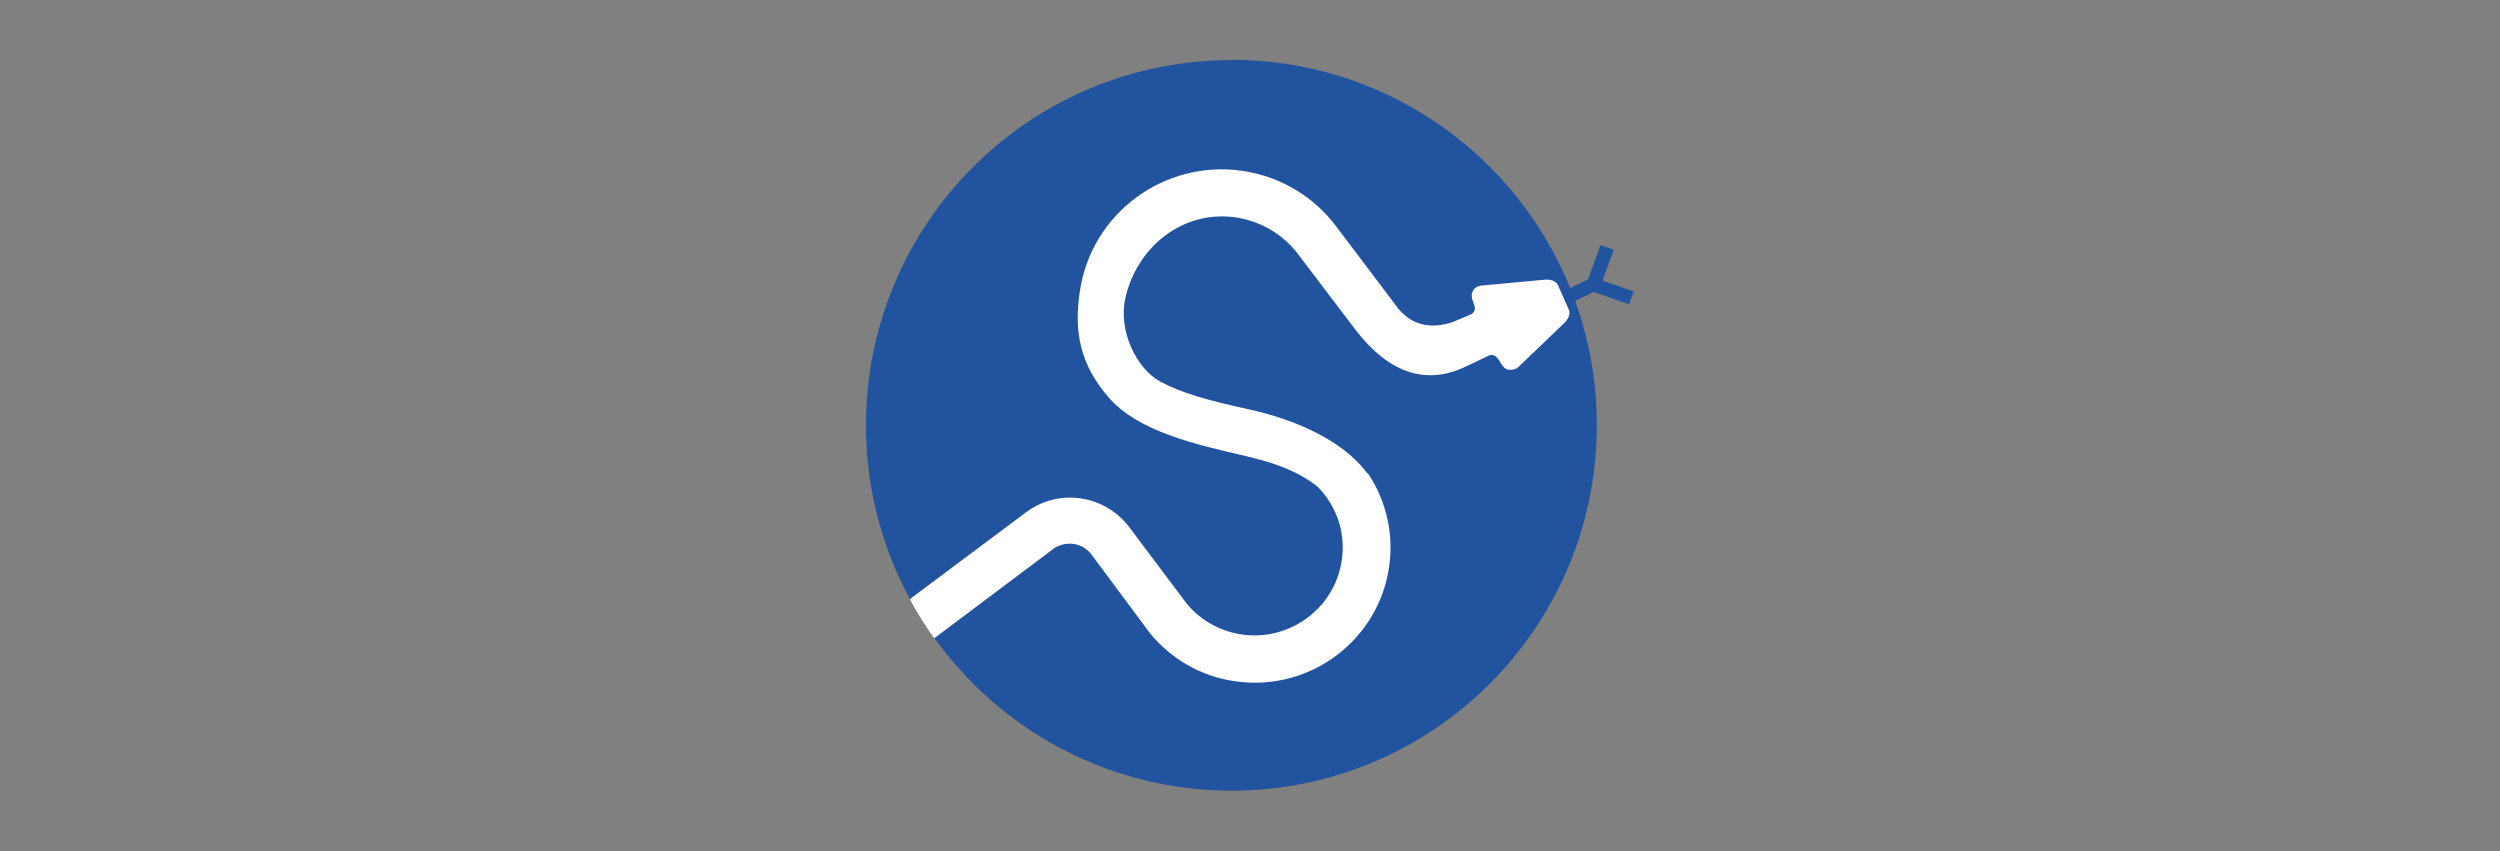
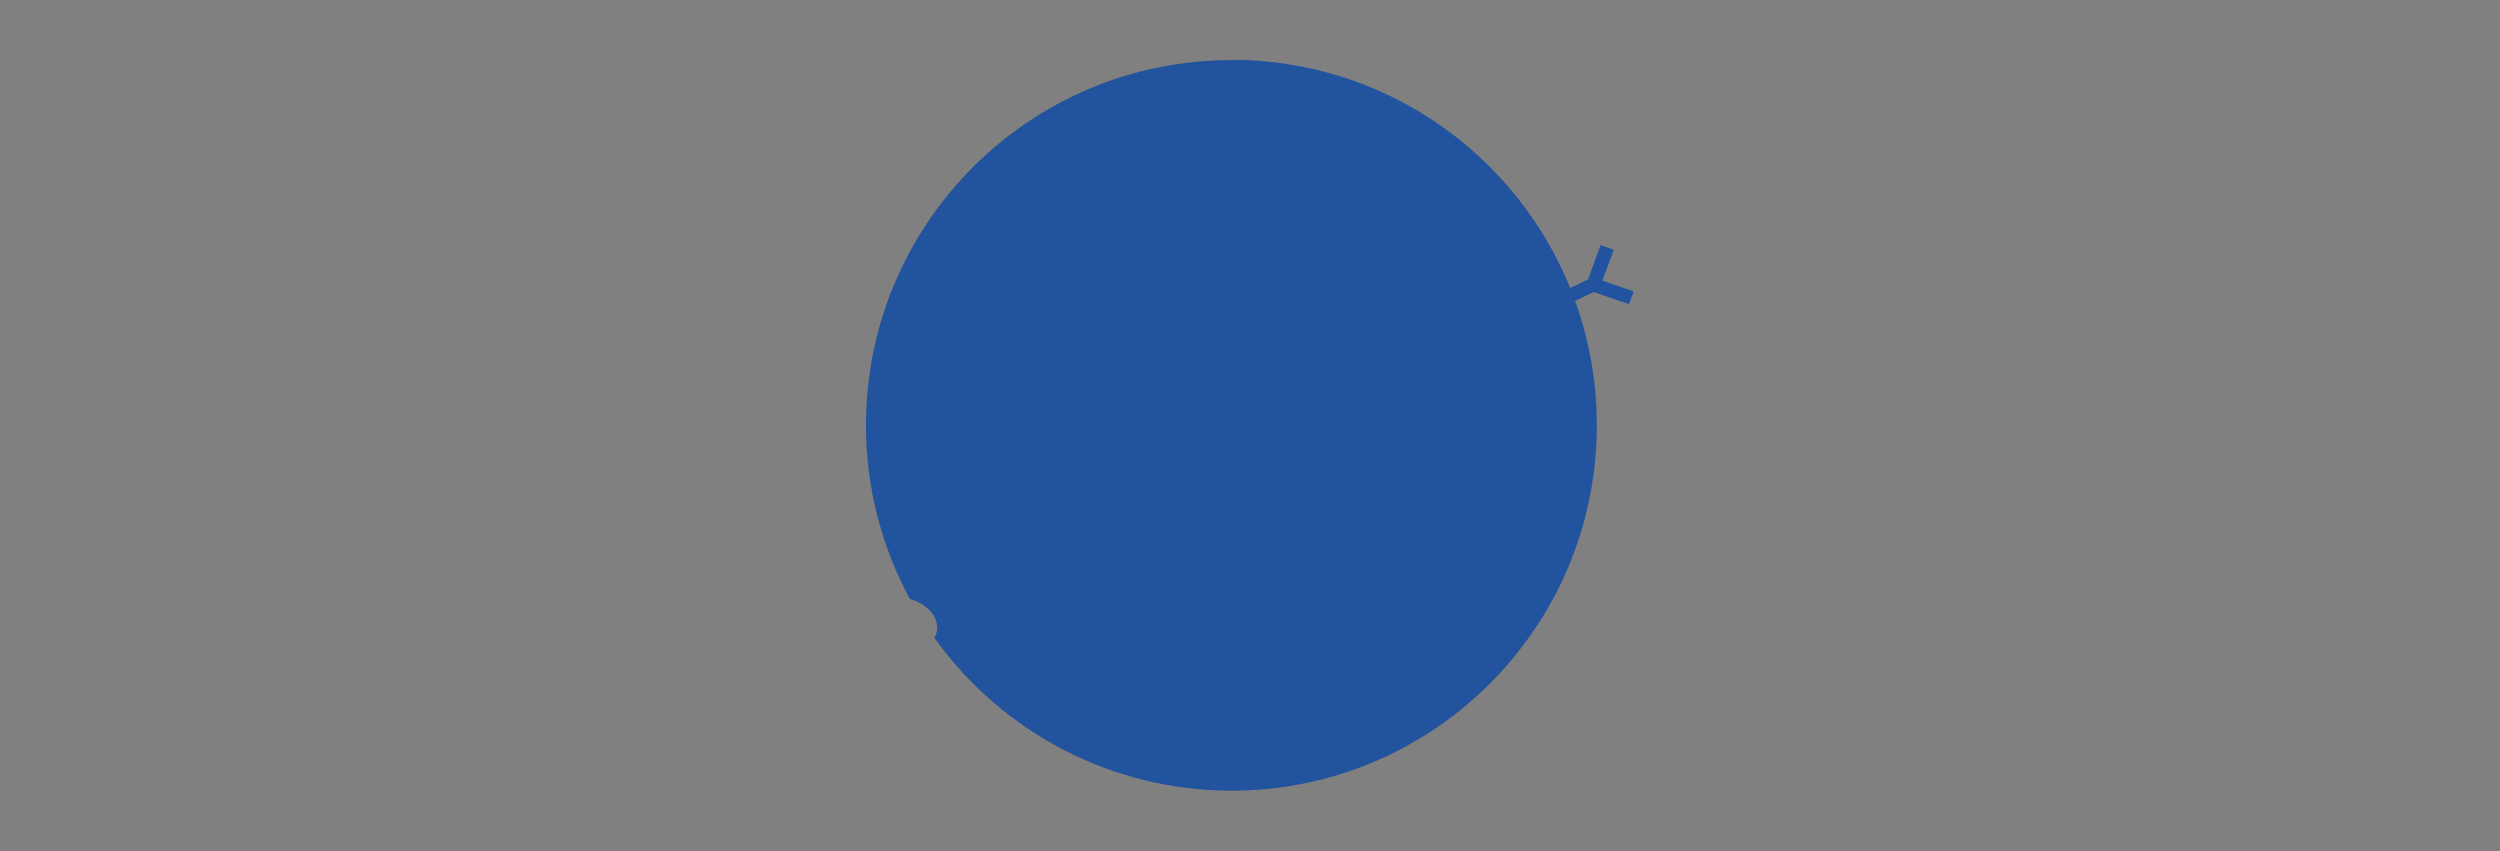
<svg xmlns="http://www.w3.org/2000/svg" id="Layer_1" viewBox="0 0 94 32">
  <rect x="0" y="0" width="94" height="32" fill="#808080" stroke="none" />
  <defs>
    <style>.cls-1{fill:none;}.cls-2{fill:#fff;}.cls-2,.cls-3{fill-rule:evenodd;}.cls-3,.cls-4{fill:#22539f;}.cls-5{clip-path:url(#clippath);}</style>
    <clipPath id="clippath">
      <circle class="cls-1" cx="46.3" cy="16" r="13.74" />
    </clipPath>
  </defs>
  <path id="circle" class="cls-4" d="M46.3,2.26c-7.59,0-13.74,6.15-13.74,13.74h0c0,2.28.57,4.52,1.65,6.52.08.02.15.05.23.08.27.12.52.3.67.55.07.13.12.27.13.42,0,.15-.03.29-.11.41,2.58,3.61,6.74,5.75,11.17,5.75,7.59,0,13.74-6.15,13.74-13.74,0-7.59-6.15-13.74-13.74-13.74h0Z" />
  <path id="tongue" class="cls-3" d="M59.01,10.84l.7-.33.47-1.29.5.17-.43,1.16,1.18.41-.18.48-1.32-.46-.73.34" />
  <g class="cls-5">
-     <path id="snake" class="cls-2" d="M51.41,17.8c-.95-1.29-2.82-2.05-4.42-2.4s-2.58-.63-3.36-1.05c-.89-.48-1.59-1.9-1.32-3.13.43-1.93,2.15-3.32,4.13-3.05.98.14,1.82.66,2.37,1.39l2.18,2.87c1.25,1.61,2.65,2.08,4.17,1.33l.74-.35c.06-.03.14-.09.26-.05.12.04.18.14.25.26s.14.23.27.27.31,0,.39-.07c.57-.54,1.71-1.64,1.71-1.64.31-.27.22-.51.22-.51l-.43-.97s-.12-.23-.52-.18l-2.38.22c-.14.02-.26.11-.31.25-.03.08-.03.17-.01.24l.09.27c.02.06.02.12,0,.18-.03.07-.08.12-.15.15l-.67.28c-.77.26-1.5.15-2.04-.5l-.61-.81-1.74-2.3c-.82-1.09-2.07-1.87-3.54-2.08-2.94-.41-5.67,1.62-6.09,4.55-.22,1.47-.01,2.72,1.1,3.99,1.11,1.27,3.28,1.76,5.15,2.19.2.05.76.19,1.1.31.31.11,1.02.37,1.6.85h0c.69.7,1.06,1.7.9,2.76-.26,1.79-1.94,3.04-3.74,2.79-.9-.13-1.67-.6-2.17-1.27l-2.08-2.77c-.42-.56-1.07-.97-1.83-1.08-.76-.11-1.49.1-2.06.53l-4.35,3.25c.18.52.42,1.05.92,1.47l4.49-3.37c.21-.14.46-.2.73-.17.28.04.52.19.68.4l2.2,2.96c.78.95,1.9,1.63,3.23,1.81,2.78.39,5.36-1.54,5.76-4.3.19-1.29-.13-2.53-.8-3.53" />
-   </g>
+     </g>
</svg>